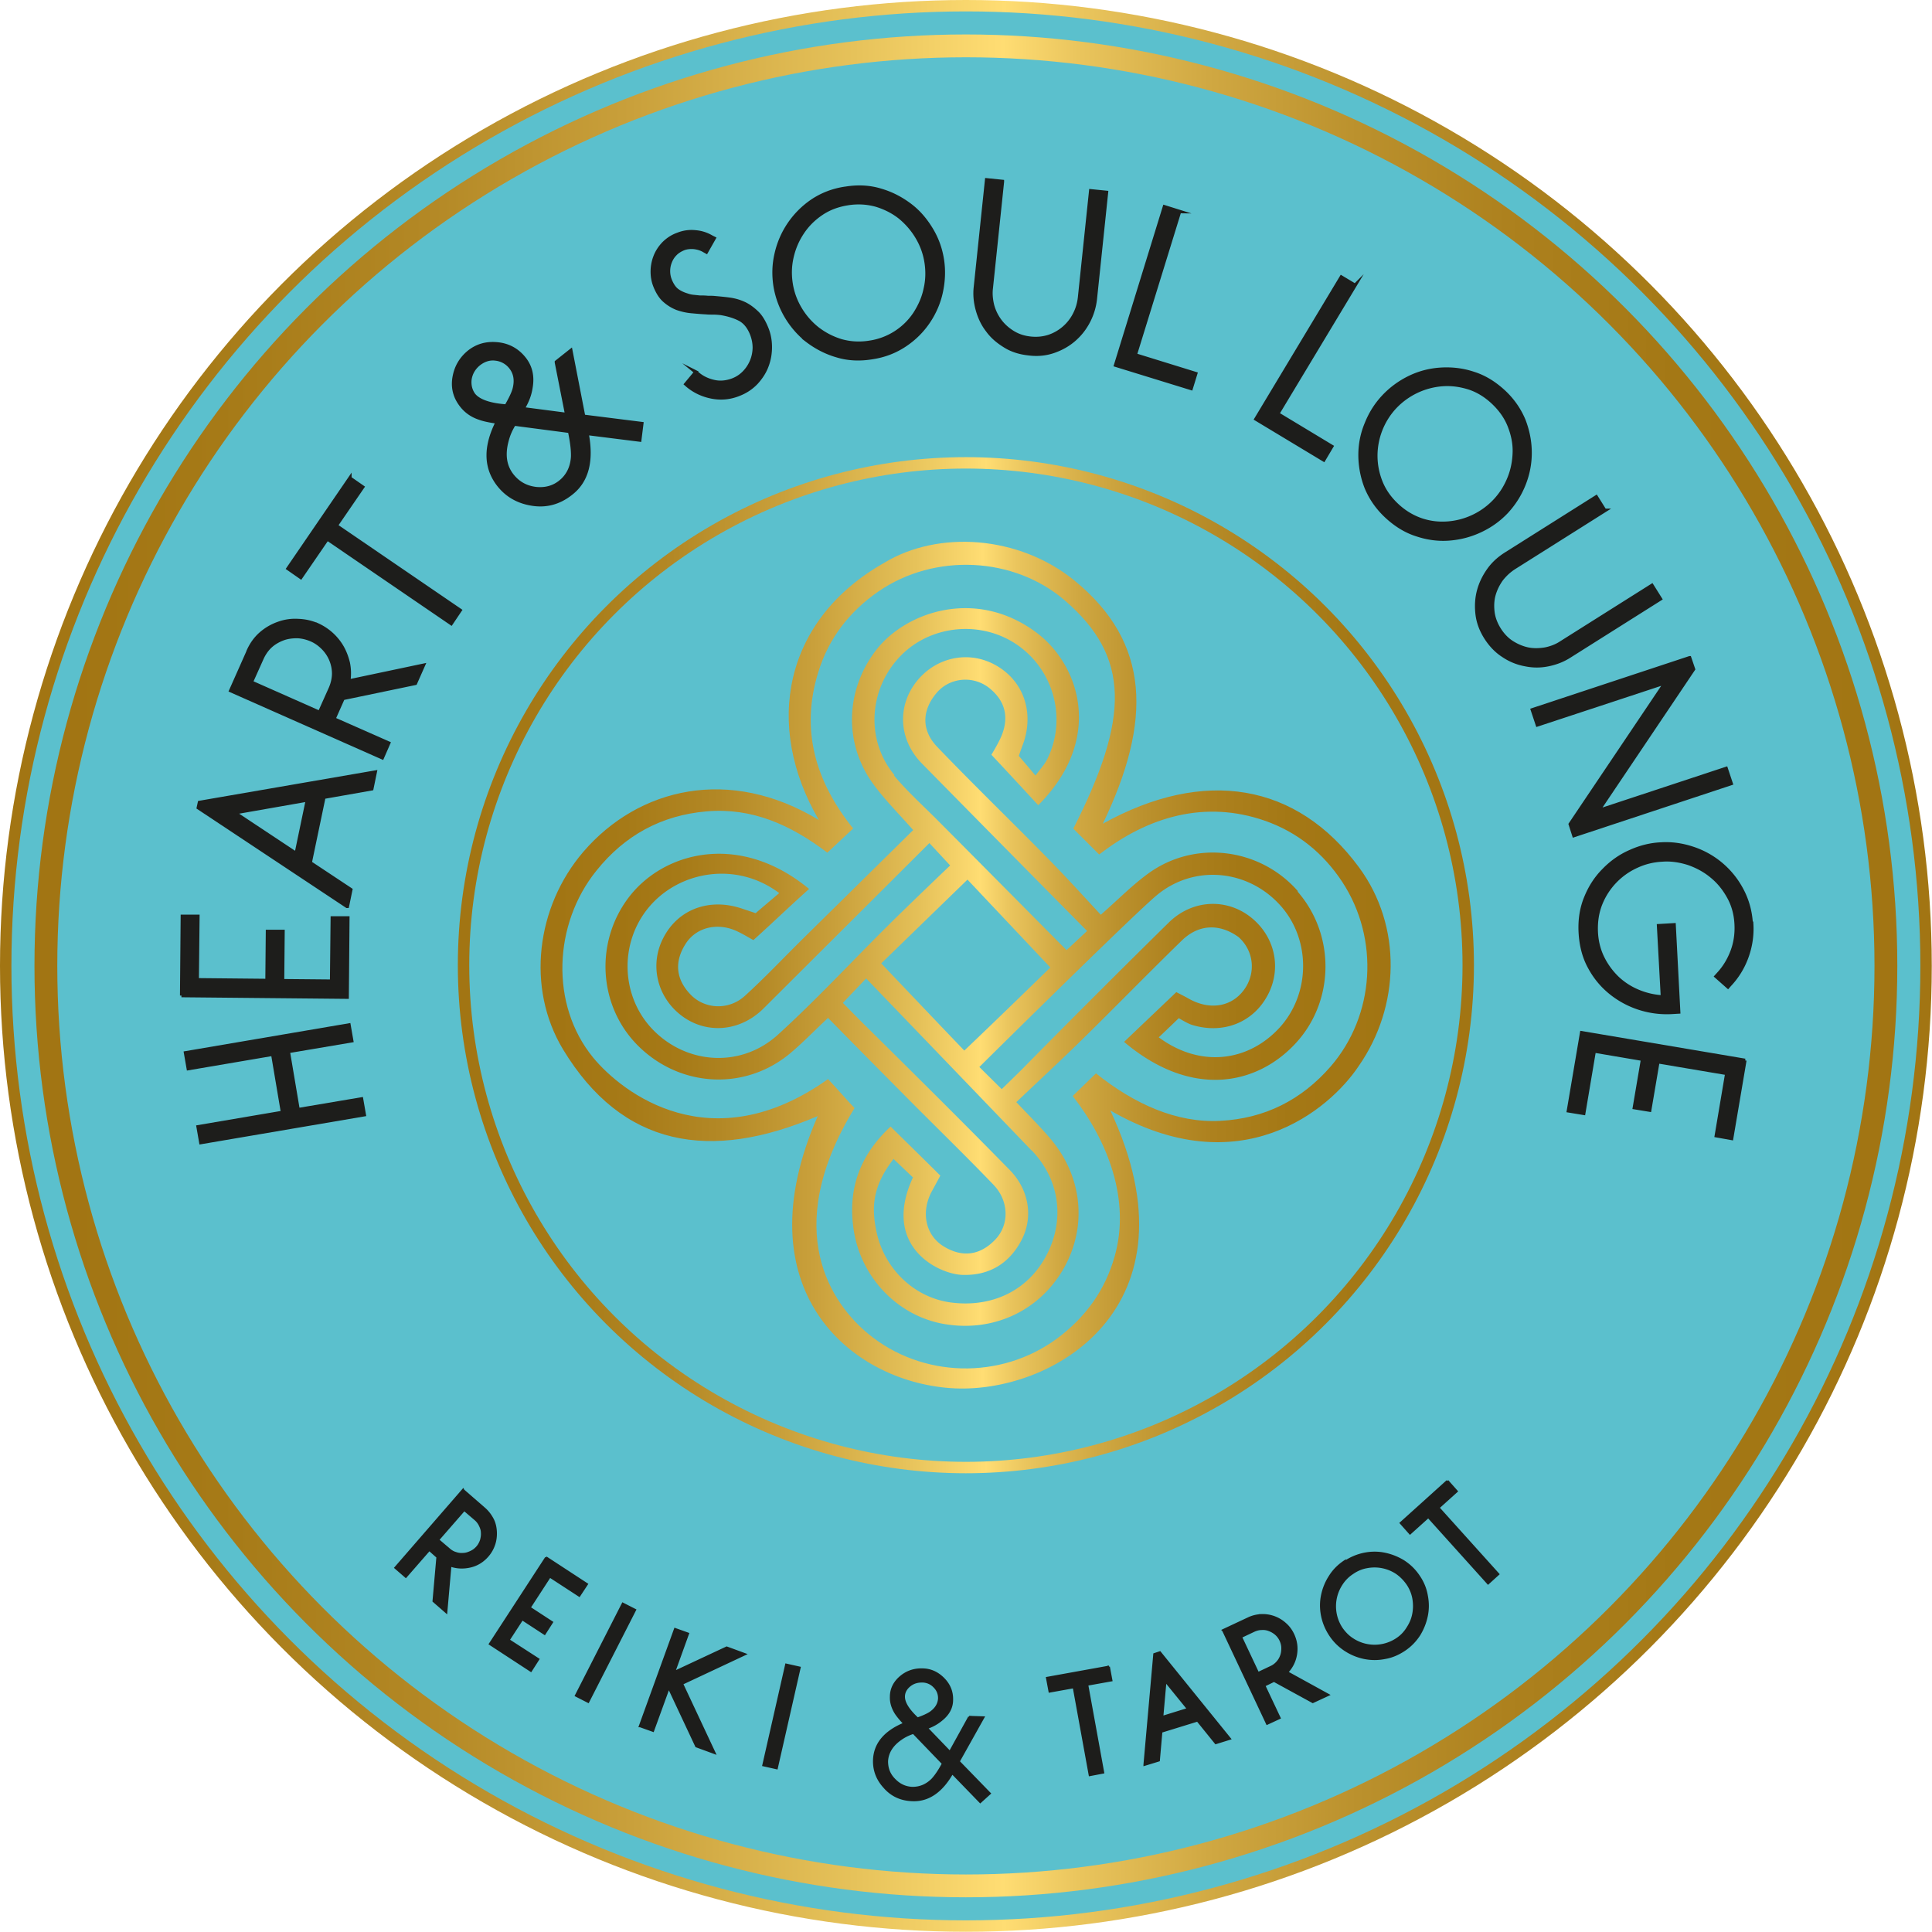
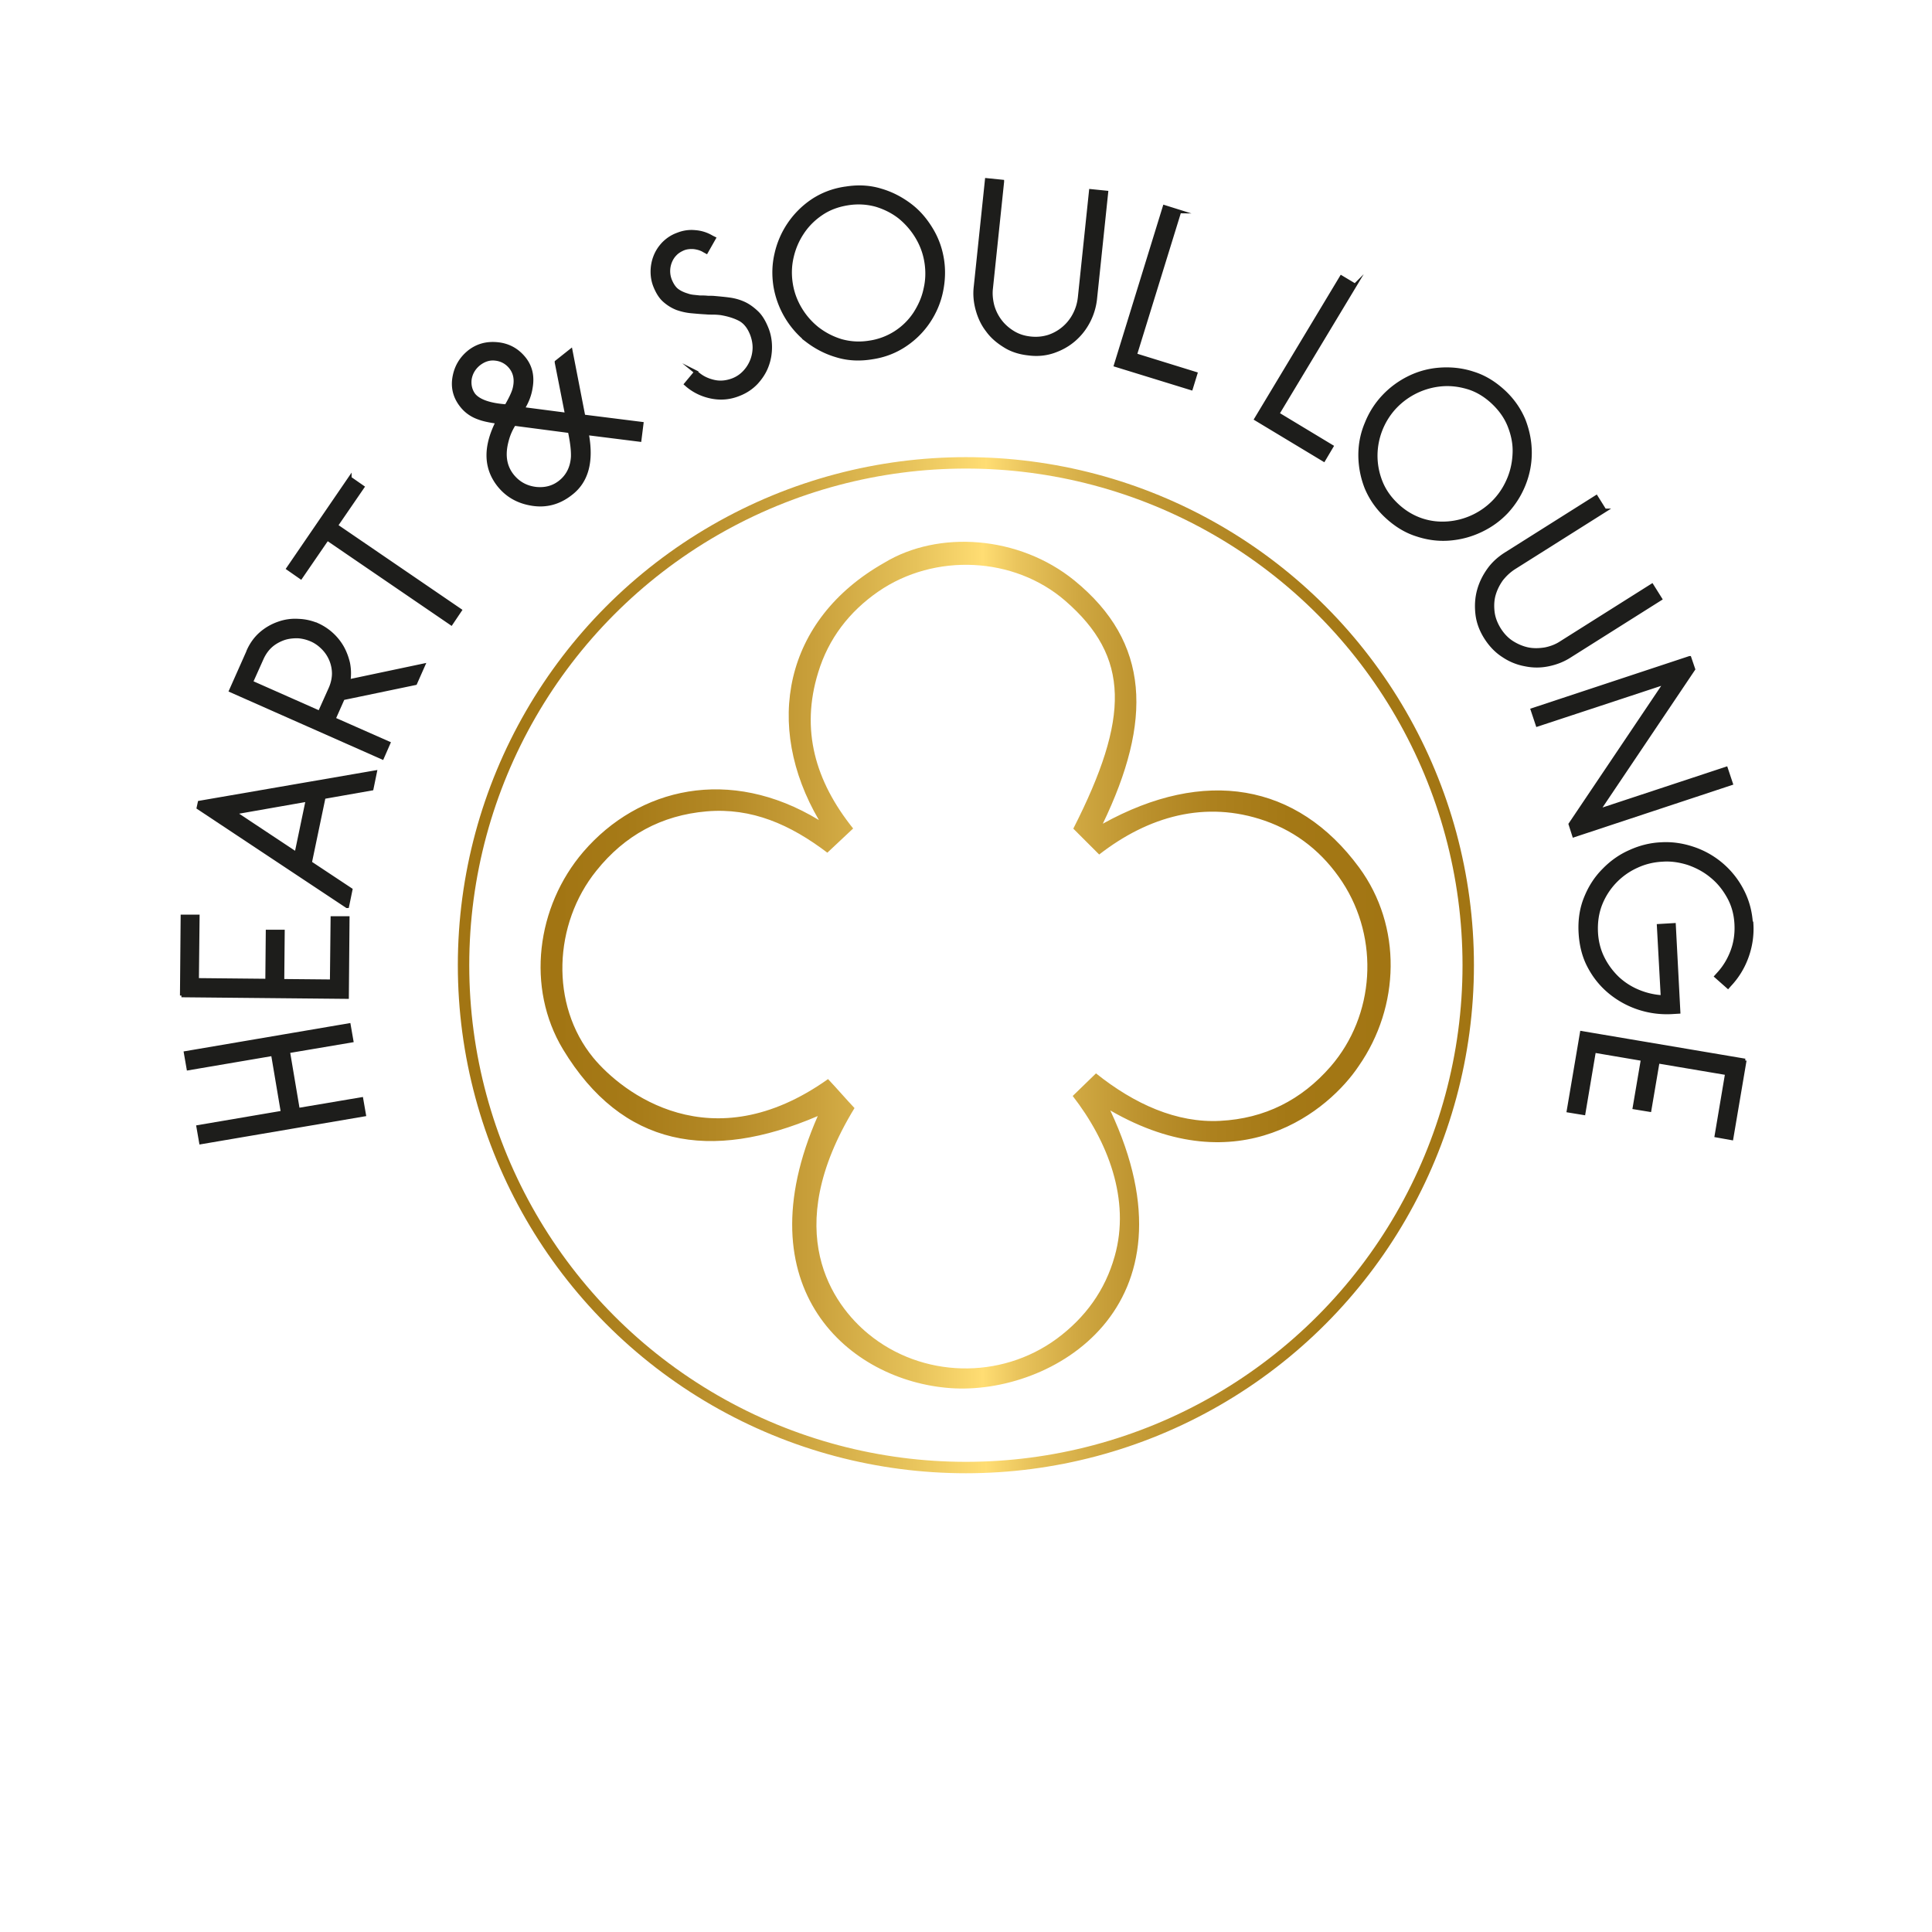
<svg xmlns="http://www.w3.org/2000/svg" xmlns:ns1="http://sodipodi.sourceforge.net/DTD/sodipodi-0.dtd" xmlns:ns2="http://www.inkscape.org/namespaces/inkscape" xmlns:xlink="http://www.w3.org/1999/xlink" viewBox="0 0 84.65 84.65" version="1.1" id="svg18" ns1:docname="Heart+Soul_Lounge_Gold_Logo-min.svg" ns2:version="1.4 (e7c3feb100, 2024-10-09)">
  <ns1:namedview id="namedview18" pagecolor="#ffffff" bordercolor="#000000" borderopacity="0.25" ns2:showpageshadow="2" ns2:pageopacity="0.0" ns2:pagecheckerboard="0" ns2:deskcolor="#d1d1d1" ns2:zoom="9.1907854" ns2:cx="42.325001" ns2:cy="42.325001" ns2:window-width="1920" ns2:window-height="980" ns2:window-x="0" ns2:window-y="24" ns2:window-maximized="1" ns2:current-layer="svg18" />
  <defs id="defs13">
    <linearGradient id="Neues_Verlaufsfeld_1" data-name="Neues Verlaufsfeld 1" x1="0" y1="42.32" x2="84.65" y2="42.32" gradientUnits="userSpaceOnUse">
      <stop offset="0" stop-color="#a27513" id="stop1" />
      <stop offset=".02" stop-color="#a27513" id="stop2" />
      <stop offset=".1" stop-color="#a67a17" id="stop3" />
      <stop offset=".21" stop-color="#b38825" id="stop4" />
      <stop offset=".32" stop-color="#c9a03b" id="stop5" />
      <stop offset=".44" stop-color="#e6c25a" id="stop6" />
      <stop offset=".52" stop-color="#ffdd73" id="stop7" />
      <stop offset=".56" stop-color="#eac55d" id="stop8" />
      <stop offset=".63" stop-color="#d0a842" id="stop9" />
      <stop offset=".71" stop-color="#bb912d" id="stop10" />
      <stop offset=".79" stop-color="#ad811e" id="stop11" />
      <stop offset=".88" stop-color="#a47815" id="stop12" />
      <stop offset="1" stop-color="#a27513" id="stop13" />
    </linearGradient>
    <linearGradient id="Neues_Verlaufsfeld_1-2" data-name="Neues Verlaufsfeld 1" x1="20.06" y1="42.29" x2="64.58" y2="42.29" xlink:href="#Neues_Verlaufsfeld_1" />
    <linearGradient id="Neues_Verlaufsfeld_1-3" data-name="Neues Verlaufsfeld 1" x1="1.52" x2="83.13" xlink:href="#Neues_Verlaufsfeld_1" />
    <linearGradient id="Neues_Verlaufsfeld_1-4" data-name="Neues Verlaufsfeld 1" x1="23.7" y1="42.29" x2="60.95" y2="42.29" xlink:href="#Neues_Verlaufsfeld_1" />
    <linearGradient id="Neues_Verlaufsfeld_1-5" data-name="Neues Verlaufsfeld 1" x1="26.54" y1="42.36" x2="58.1" y2="42.36" xlink:href="#Neues_Verlaufsfeld_1" />
    <style id="style13">.cls-1,.cls-3{stroke-width:.15px;stroke-miterlimit:10;fill:#1d1d1b;stroke:#1d1d1b}.cls-3{stroke-width:.1px}</style>
  </defs>
  <g id="Ebene_1" data-name="Ebene 1">
-     <circle cx="42.32" cy="42.32" r="42.07" style="stroke-width:.5px;fill:#5bc0cd;stroke:url(#Neues_Verlaufsfeld_1);stroke-miterlimit:10" id="circle13" />
    <circle cx="42.32" cy="42.29" r="22.01" style="stroke:url(#Neues_Verlaufsfeld_1-2);fill:none;stroke-width:.5px;stroke-miterlimit:10" id="circle14" />
-     <circle cx="42.32" cy="42.32" r="40.31" style="fill:none;stroke:url(#Neues_Verlaufsfeld_1-3);stroke-miterlimit:10" id="circle15" />
-     <path class="cls-3" d="m20.3 65.3.92.8c.15.13.27.29.36.46s.13.36.14.54c.01.19-.01.38-.07.56-.06.18-.15.35-.29.51-.2.23-.45.39-.75.46s-.59.06-.88-.04l-.18 2.04-.55-.48.17-1.93-.36-.32-1.03 1.18-.45-.39 2.96-3.41zm-.63 2.58c.09.08.19.14.3.17.11.04.22.05.33.04.11 0 .22-.04.33-.09.11-.05.2-.12.28-.21.08-.09.13-.19.17-.3.03-.11.05-.22.04-.34 0-.11-.04-.22-.09-.32a.79.79 0 0 0-.21-.27l-.48-.41-1.15 1.32.48.41zM23.92 68.24l1.79 1.17-.33.5-1.29-.84-.89 1.37.98.64-.32.5-.98-.64-.6.92 1.3.84-.32.5-1.79-1.17 2.46-3.78zM25.24 74.29l2.05-4.02.53.27-2.05 4.02-.53-.27zM28.04 75.63l1.54-4.25.56.2-.61 1.69 2.31-1.08.79.29-2.75 1.29 1.42 3.03-.79-.29-1.21-2.58-.69 1.9-.56-.2zM33.45 77.34l1-4.4.58.13-1 4.4-.58-.13zM42.46 75.23l.62.02L42 77.18l1.36 1.4-.41.37-1.23-1.27c-.46.81-1.04 1.21-1.72 1.19-.51-.01-.93-.2-1.25-.57-.31-.34-.46-.73-.45-1.17.02-.71.46-1.25 1.33-1.61-.19-.2-.32-.36-.4-.49-.13-.22-.2-.45-.19-.69 0-.34.15-.63.42-.86.27-.23.59-.34.95-.33.35 0 .66.14.92.4s.39.57.38.93c0 .34-.16.63-.46.87-.19.16-.41.28-.65.36l1.02 1.06.85-1.54zm-1.14 2.04-1.3-1.35c-.19.06-.38.15-.55.27-.39.27-.59.6-.61.98 0 .33.11.6.35.83.22.22.48.33.77.34.33 0 .62-.12.87-.37.14-.15.3-.38.47-.7zm-.17-2.86c0-.19-.06-.36-.21-.51a.731.731 0 0 0-.55-.23c-.23 0-.41.07-.56.2s-.23.29-.23.47c0 .27.2.59.6.96.26-.09.45-.18.57-.26.24-.17.37-.38.38-.63zM48.58 73.03l.11.59-1.06.19.7 3.85-.58.11-.7-3.85-1.06.19-.11-.59 2.71-.49zM50.15 77.32l.43-4.84.24-.08 3.06 3.78-.61.19-.8-.99-1.59.49-.11 1.26-.62.19zm.78-2.09 1.13-.35-1-1.23-.14 1.58zM53.59 71.43l1.11-.52c.19-.09.38-.13.57-.14a1.469 1.469 0 0 1 1.04.38c.15.13.26.28.35.47.13.28.17.57.12.87-.05.3-.18.56-.39.78l1.8.99-.67.31-1.7-.93-.43.21.67 1.42-.54.25-1.92-4.08zm2.1 1.61c.11-.05.2-.12.28-.21.08-.09.13-.18.17-.29.04-.11.05-.22.05-.33 0-.12-.03-.23-.08-.34a.826.826 0 0 0-.21-.28.959.959 0 0 0-.29-.17.718.718 0 0 0-.33-.05c-.12 0-.23.03-.34.08l-.57.27.75 1.59.57-.27zM58.92 68.44c.27-.18.56-.3.86-.36.3-.06.6-.06.89 0s.57.17.83.33c.26.17.48.38.66.65.18.26.3.55.35.85.06.3.06.6 0 .89-.06.29-.17.57-.33.83-.17.26-.38.48-.65.66-.27.18-.55.3-.85.35-.3.06-.6.06-.9 0a2.39 2.39 0 0 1-.83-.34 2.27 2.27 0 0 1-.66-.65c-.18-.27-.3-.56-.36-.86s-.06-.6 0-.89c.06-.29.17-.57.34-.83.16-.26.38-.48.65-.66zm-.14 2.91c.14.2.3.36.49.48a1.76 1.76 0 0 0 1.93-.01c.2-.13.36-.3.48-.5.13-.2.21-.4.25-.62s.04-.44 0-.67c-.04-.22-.13-.44-.26-.63-.14-.2-.3-.36-.49-.49a1.76 1.76 0 0 0-1.29-.25c-.23.04-.44.13-.64.27-.2.13-.36.3-.48.49a1.76 1.76 0 0 0 .01 1.93zM63.42 64.89l.4.45-.8.72 2.62 2.91-.44.4-2.62-2.91-.8.72-.4-.45 2.04-1.84z" id="path15" />
  </g>
  <g id="Ebene_3" data-name="Ebene 3">
    <path d="M48.65 48.66c4.05 8.62-2.57 12.48-7.01 12.16s-9.13-4.37-5.81-11.92c-4.72 2.02-8.57 1.36-11.16-2.92-1.63-2.7-1.17-6.26.89-8.66 2.42-2.81 6.41-3.76 10.32-1.39-2.42-4.14-1.55-8.77 2.86-11.27 2.37-1.44 5.9-1.2 8.33.77 3.35 2.73 3.41 6.17 1.25 10.66 4.46-2.47 8.51-1.78 11.23 1.92 1.89 2.57 1.8 6.09-.02 8.7-1.28 1.92-5.2 5.23-10.89 1.94zM47.03 36.3c2.47-4.86 2.49-7.51-.36-9.98-2.23-1.93-5.71-2.11-8.19-.4-1.27.88-2.18 2.06-2.63 3.54-.78 2.52-.13 4.77 1.53 6.84-.42.39-.75.7-1.13 1.06-1.62-1.23-3.31-1.98-5.29-1.81-1.98.17-3.59 1.05-4.83 2.6-1.88 2.33-2.04 5.87-.14 8.19 1.27 1.54 5.17 4.58 10.29.94.38.4.8.89 1.16 1.27-3.31 5.42-.93 8.63.6 9.89 2.35 1.94 5.8 2.03 8.27.21 1.24-.92 2.11-2.11 2.53-3.61.7-2.47-.3-5.04-1.84-7.02l1.02-.99c1.69 1.35 3.54 2.18 5.44 2.08 1.95-.1 3.56-.91 4.84-2.38 1.94-2.24 2.15-5.59.51-8.09-.83-1.26-1.96-2.18-3.39-2.68-2.61-.91-5.11-.19-7.26 1.48l-1.13-1.13z" style="fill:url(#Neues_Verlaufsfeld_1-4)" id="path16" />
-     <path d="M56.87 39.05c-1.64-1.88-4.46-2.26-6.5-.82-.72.51-1.34 1.15-2.14 1.85-.79-.85-1.54-1.68-2.32-2.47-1.61-1.64-3.26-3.23-4.85-4.89-.68-.71-.68-1.57-.04-2.34.57-.7 1.62-.8 2.33-.23.78.63.88 1.43.43 2.31-.11.22-.24.44-.34.61.7.75 1.35 1.45 2.05 2.21 2.89-2.89 1.82-6.13-.06-7.55-2.64-1.99-5.73-.94-7.04.75-1.35 1.75-1.43 4.09-.13 5.87.5.69 1.11 1.29 1.75 2.02-1.64 1.62-3.25 3.2-4.86 4.79-.84.83-1.65 1.69-2.52 2.48-.7.63-1.73.58-2.35-.04-.67-.68-.75-1.46-.23-2.26.48-.74 1.45-.94 2.3-.51.25.12.49.27.66.36.76-.68 1.62-1.51 2.44-2.24-3.02-2.5-6.34-1.65-7.88.34-1.55 2.01-1.35 4.89.48 6.62 1.87 1.77 4.68 1.86 6.62.2.53-.45 1.01-.95 1.61-1.51 1.19 1.21 2.33 2.36 3.47 3.51 1.26 1.27 2.54 2.51 3.78 3.8.69.72.7 1.77.06 2.42-.66.68-1.44.78-2.26.27-.78-.49-.98-1.48-.52-2.37.12-.22.24-.44.39-.72-.68-.68-1.42-1.4-2.18-2.15-1.39 1.3-1.87 2.78-1.62 4.5.31 2.13 1.95 3.8 3.96 4.15 2.13.37 4.15-.55 5.22-2.39 1.08-1.86.86-4.1-.6-5.78-.43-.5-.89-.96-1.45-1.55.99-.94 1.93-1.81 2.84-2.7 1.48-1.45 2.93-2.94 4.41-4.38.77-.75 1.69-.73 2.49-.15.68.61.77 1.6.22 2.33s-1.49.88-2.4.37c-.19-.11-.38-.2-.55-.29l-2.29 2.18c2.97 2.51 5.84 1.89 7.53.05 1.7-1.85 1.73-4.74.07-6.64zm-17.68-5.09c-1.25-1.5-1.14-3.7.2-5.15 1.33-1.44 3.62-1.67 5.23-.52 1.6 1.14 2.13 3.29 1.24 5.02-.1.19-.25.35-.49.67-.27-.32-.49-.58-.73-.86.08-.24.16-.45.23-.65.43-1.37-.08-2.7-1.29-3.35-1.17-.63-2.59-.32-3.43.75-.84 1.07-.78 2.53.23 3.57 2.12 2.16 7.25 7.35 7.25 7.35l-.9.84s-3.72-3.75-5.56-5.6c-.67-.68-1.39-1.32-2-2.05zm6.83 8.43s-2.51 2.45-3.77 3.64c-1.02-1.06-3.64-3.82-3.64-3.82l3.78-3.67 3.64 3.86zm-11.93 2.94c-1.6 1.46-3.96 1.32-5.45-.18-1.44-1.45-1.53-3.82-.21-5.4 1.34-1.6 3.85-2.02 5.71-.62-.32.28-.77.65-1.03.88l-.6-.2c-1.42-.48-2.79.02-3.44 1.27-.62 1.18-.29 2.6.79 3.42 1.07.81 2.53.72 3.57-.29l7.29-7.27.91.98s-1.9 1.81-2.8 2.71c-1.58 1.57-3.1 3.21-4.75 4.71zM45.2 50.4c1.26 1.31 1.45 3.08.65 4.6-.8 1.53-2.36 2.3-4.17 2.07-1.58-.2-2.91-1.43-3.27-3.07-.25-1.14-.16-2.05.74-3.22l.85.81c-1.39 3.01 1.1 4.24 2.18 4.27 1.16.03 2.03-.49 2.57-1.51.53-1 .35-2.21-.51-3.09-2.05-2.09-4.14-4.16-6.22-6.22-.34-.33-1.09-1.1-1.09-1.1l1.02-1.07s5.31 5.52 7.25 7.54zm10.86-5.37c-1.38 1.5-3.48 1.76-5.29.42.31-.29.65-.62.88-.84 0 0 .35.22.56.29 1.37.43 2.7-.09 3.34-1.31.62-1.18.31-2.58-.77-3.42-1.06-.82-2.54-.76-3.57.25a555.14 555.14 0 0 0-6.42 6.42c-.27.27-.9.88-.9.88l-.98-.97s6.76-6.69 7.79-7.54c1.63-1.34 3.95-1.11 5.36.42 1.38 1.49 1.38 3.89 0 5.4z" style="fill:url(#Neues_Verlaufsfeld_1-5)" id="path17" />
    <path class="cls-1" d="m8.68 49.37 3.7-.63-.43-2.55-3.7.63-.12-.69 7.16-1.22.12.69-2.78.47.43 2.55 2.78-.47.12.69-7.16 1.22-.12-.69zM7.96 43.62l.03-3.47h.68l-.03 2.78 3.06.03.02-2.15h.68l-.02 2.16 2.15.02.03-2.77h.68l-.03 3.47-7.26-.07zM15.2 39.71l-6.51-4.32.05-.23 7.7-1.33-.15.73-2.1.37-.6 2.87 1.78 1.18-.15.73zm-1.73-4.66-3.19.56 2.7 1.79.49-2.35zM10.87 28.54c.14-.32.33-.58.56-.78.23-.2.49-.35.78-.45.28-.1.57-.14.87-.12.3.01.58.08.84.19a2.379 2.379 0 0 1 1.07.97c.12.21.21.45.27.7.05.25.06.51.02.79l3.27-.69-.35.79-3.17.66-.4.9 2.4 1.06-.28.64-6.64-2.94.76-1.71zM14 31.22l.48-1.07c.09-.21.14-.43.14-.65a1.602 1.602 0 0 0-.48-1.12c-.15-.15-.32-.27-.51-.35-.19-.08-.39-.13-.6-.14-.21 0-.41.02-.61.09-.19.07-.38.17-.54.31-.16.14-.29.32-.39.53l-.48 1.07 2.98 1.32zM15.33 20.95l.56.39-1.16 1.69 5.43 3.71-.39.58-5.43-3.71-1.16 1.69-.56-.39 2.71-3.96zM24.38 15.86l.63-.5.56 2.88 2.55.32-.09.72-2.31-.29c.23 1.22 0 2.1-.71 2.64-.52.41-1.1.56-1.73.45-.6-.1-1.08-.38-1.44-.84-.58-.75-.6-1.66-.05-2.75-.36-.05-.63-.11-.81-.18-.32-.11-.58-.3-.77-.55-.28-.36-.39-.77-.31-1.23.08-.46.3-.83.66-1.12.36-.28.77-.39 1.25-.34.48.05.87.27 1.17.65.28.36.37.78.28 1.28-.05.32-.17.62-.35.91l1.92.25-.45-2.28zm-2.01.23a.965.965 0 0 0-.64-.36c-.27-.04-.52.04-.75.22-.22.18-.35.41-.39.67-.03.26.03.49.17.68.22.27.7.44 1.42.49.18-.31.3-.56.35-.74.1-.38.05-.7-.16-.96zm2.6 2.81-2.44-.32c-.14.22-.25.46-.32.74-.16.6-.09 1.1.23 1.51.27.34.62.53 1.05.58.41.04.76-.06 1.05-.29.33-.26.52-.63.55-1.1.01-.27-.03-.63-.13-1.11zM30.47 16.29l.11.09c.2.17.44.28.71.34.27.06.54.03.81-.07.21-.08.38-.2.52-.35a1.577 1.577 0 0 0 .43-1.07c0-.2-.04-.39-.11-.58-.13-.33-.31-.55-.55-.67-.24-.12-.51-.2-.82-.25-.1-.01-.21-.02-.32-.02s-.21 0-.31-.01c-.21-.01-.43-.03-.65-.05s-.43-.07-.63-.14c-.2-.08-.38-.19-.55-.34s-.3-.36-.41-.63c-.08-.2-.12-.41-.12-.64 0-.22.04-.44.12-.65s.2-.4.37-.58c.17-.17.37-.31.62-.4.25-.1.51-.14.78-.11.26.02.5.1.72.23l.1.05-.34.6-.11-.06c-.13-.08-.28-.12-.44-.14-.16-.01-.31 0-.46.06-.14.06-.27.14-.36.24-.1.1-.17.22-.22.35a1.088 1.088 0 0 0 .01.8c.08.19.18.34.3.43s.27.16.44.21c.08.03.17.05.26.06l.29.03c.1 0 .21 0 .31.01s.21 0 .31.01c.22.02.45.04.67.07.23.03.44.09.64.18s.39.23.57.4.32.41.44.71c.1.25.15.52.15.81 0 .29-.05.57-.15.83-.1.27-.26.51-.46.73-.21.22-.46.39-.77.51-.4.16-.8.19-1.2.11-.4-.08-.75-.25-1.04-.49l-.08-.07.44-.53zM37.05 8.25c.55-.09 1.07-.06 1.55.09.48.14.91.37 1.29.66s.68.65.93 1.07.4.86.47 1.32c.07.46.05.93-.05 1.4s-.29.91-.56 1.31-.61.74-1.03 1.02c-.42.28-.9.47-1.45.55-.55.09-1.07.06-1.55-.09-.48-.14-.91-.37-1.29-.66a3.863 3.863 0 0 1-1.4-2.4c-.07-.47-.06-.93.05-1.4a3.807 3.807 0 0 1 1.58-2.32c.42-.28.9-.47 1.45-.55zm-2.39 4.17c.06.39.19.75.39 1.09.2.34.45.63.76.88.31.24.65.42 1.04.54.39.11.8.14 1.24.07a2.882 2.882 0 0 0 2-1.27c.21-.33.37-.68.45-1.07.09-.38.1-.77.04-1.16-.06-.39-.19-.75-.39-1.09s-.45-.63-.75-.88c-.3-.24-.65-.42-1.04-.54-.39-.11-.81-.14-1.25-.07-.44.07-.82.21-1.16.44-.34.23-.61.5-.83.83-.22.33-.37.68-.46 1.07-.09.39-.1.77-.04 1.16zM43.92 7.96l-.49 4.68c-.03.25 0 .51.06.75.07.25.18.47.33.67s.34.37.57.51c.23.14.48.22.77.25.29.03.55 0 .8-.08a1.966 1.966 0 0 0 1.12-.97c.12-.23.19-.47.22-.73l.49-4.68.69.07-.49 4.68a2.8 2.8 0 0 1-.29.96c-.16.31-.36.57-.62.8s-.56.4-.9.52c-.34.12-.71.16-1.1.11-.39-.04-.75-.15-1.05-.34-.31-.19-.57-.41-.77-.69-.21-.27-.35-.58-.44-.91-.09-.33-.12-.66-.08-1l.49-4.68.69.07zM51.68 9.27l-1.94 6.28 2.65.82-.2.65L48.88 16l2.14-6.94.67.21zM59.37 12.5l-3.39 5.63 2.37 1.43-.35.59-2.97-1.79 3.74-6.22.6.36zM65.88 17.15c.41.38.7.81.89 1.27.18.47.27.94.27 1.42s-.09.94-.27 1.39c-.18.45-.43.84-.75 1.19-.32.34-.69.61-1.13.82s-.89.33-1.37.37-.96-.02-1.44-.18c-.48-.15-.92-.42-1.33-.8-.41-.38-.7-.81-.89-1.27a3.93 3.93 0 0 1-.27-1.42c0-.48.09-.94.28-1.39.18-.45.43-.84.75-1.18.32-.34.7-.62 1.13-.83.43-.21.89-.33 1.37-.36.48-.03.96.02 1.44.18.48.15.92.42 1.33.8zm-4.76.69a3.136 3.136 0 0 0-.84 2.12c0 .39.07.77.22 1.15.15.38.39.72.71 1.02.33.31.69.52 1.07.65.39.13.77.17 1.16.14a3.16 3.16 0 0 0 2.06-.99c.27-.29.47-.61.62-.98.15-.37.22-.75.23-1.14s-.07-.77-.22-1.15c-.15-.38-.39-.72-.72-1.03-.32-.3-.68-.52-1.06-.64-.39-.12-.77-.17-1.16-.14a3.189 3.189 0 0 0-2.06.98zM70.33 22.36l-3.98 2.51c-.22.14-.4.31-.56.51-.15.21-.26.43-.33.67-.07.24-.08.5-.05.76s.13.52.28.76c.15.24.34.44.56.58.22.14.46.24.7.29.25.05.5.04.75 0 .25-.05.49-.14.7-.28l3.98-2.51.37.59-3.98 2.51c-.28.18-.59.3-.93.37-.34.07-.67.07-1.01 0a2.5 2.5 0 0 1-.96-.39c-.3-.19-.56-.46-.77-.79-.21-.33-.34-.68-.38-1.04-.04-.36-.02-.7.07-1.03.09-.33.24-.63.44-.91s.45-.5.73-.68l3.98-2.51.37.59zM74.03 28.82l.17.5-4.17 6.2 5.6-1.85.22.66-6.89 2.28-.16-.5 4.17-6.2-5.61 1.85-.22-.66 6.89-2.28zM76.75 40.49c.03.51-.05 1-.22 1.46-.17.46-.42.86-.75 1.21l-.07.08-.52-.46.09-.1c.27-.29.47-.62.61-.99s.2-.76.18-1.18c-.02-.45-.13-.85-.33-1.21s-.44-.66-.75-.91c-.3-.25-.64-.43-1.01-.56-.38-.12-.76-.18-1.15-.15-.39.02-.77.11-1.13.28a3.052 3.052 0 0 0-1.57 1.65c-.15.38-.21.79-.19 1.23.02.42.12.8.29 1.14.17.34.39.63.65.88.27.25.57.44.91.58.34.14.69.22 1.05.24l-.17-3.12.68-.04.2 3.82-.34.02c-.47.02-.94-.04-1.4-.19-.46-.15-.88-.38-1.25-.68-.37-.3-.68-.67-.92-1.12-.24-.44-.37-.95-.4-1.51-.03-.56.05-1.07.24-1.53.19-.47.45-.87.79-1.21.33-.34.72-.62 1.16-.81.44-.2.89-.31 1.35-.33.47-.03.94.04 1.39.19a3.746 3.746 0 0 1 2.15 1.82c.24.45.38.95.41 1.51zM76.45 46.46l-.58 3.42-.67-.12.46-2.73-3.02-.51-.36 2.12-.67-.11.36-2.12-2.12-.36-.46 2.73-.67-.11.58-3.42 7.16 1.21z" id="path18" />
  </g>
</svg>